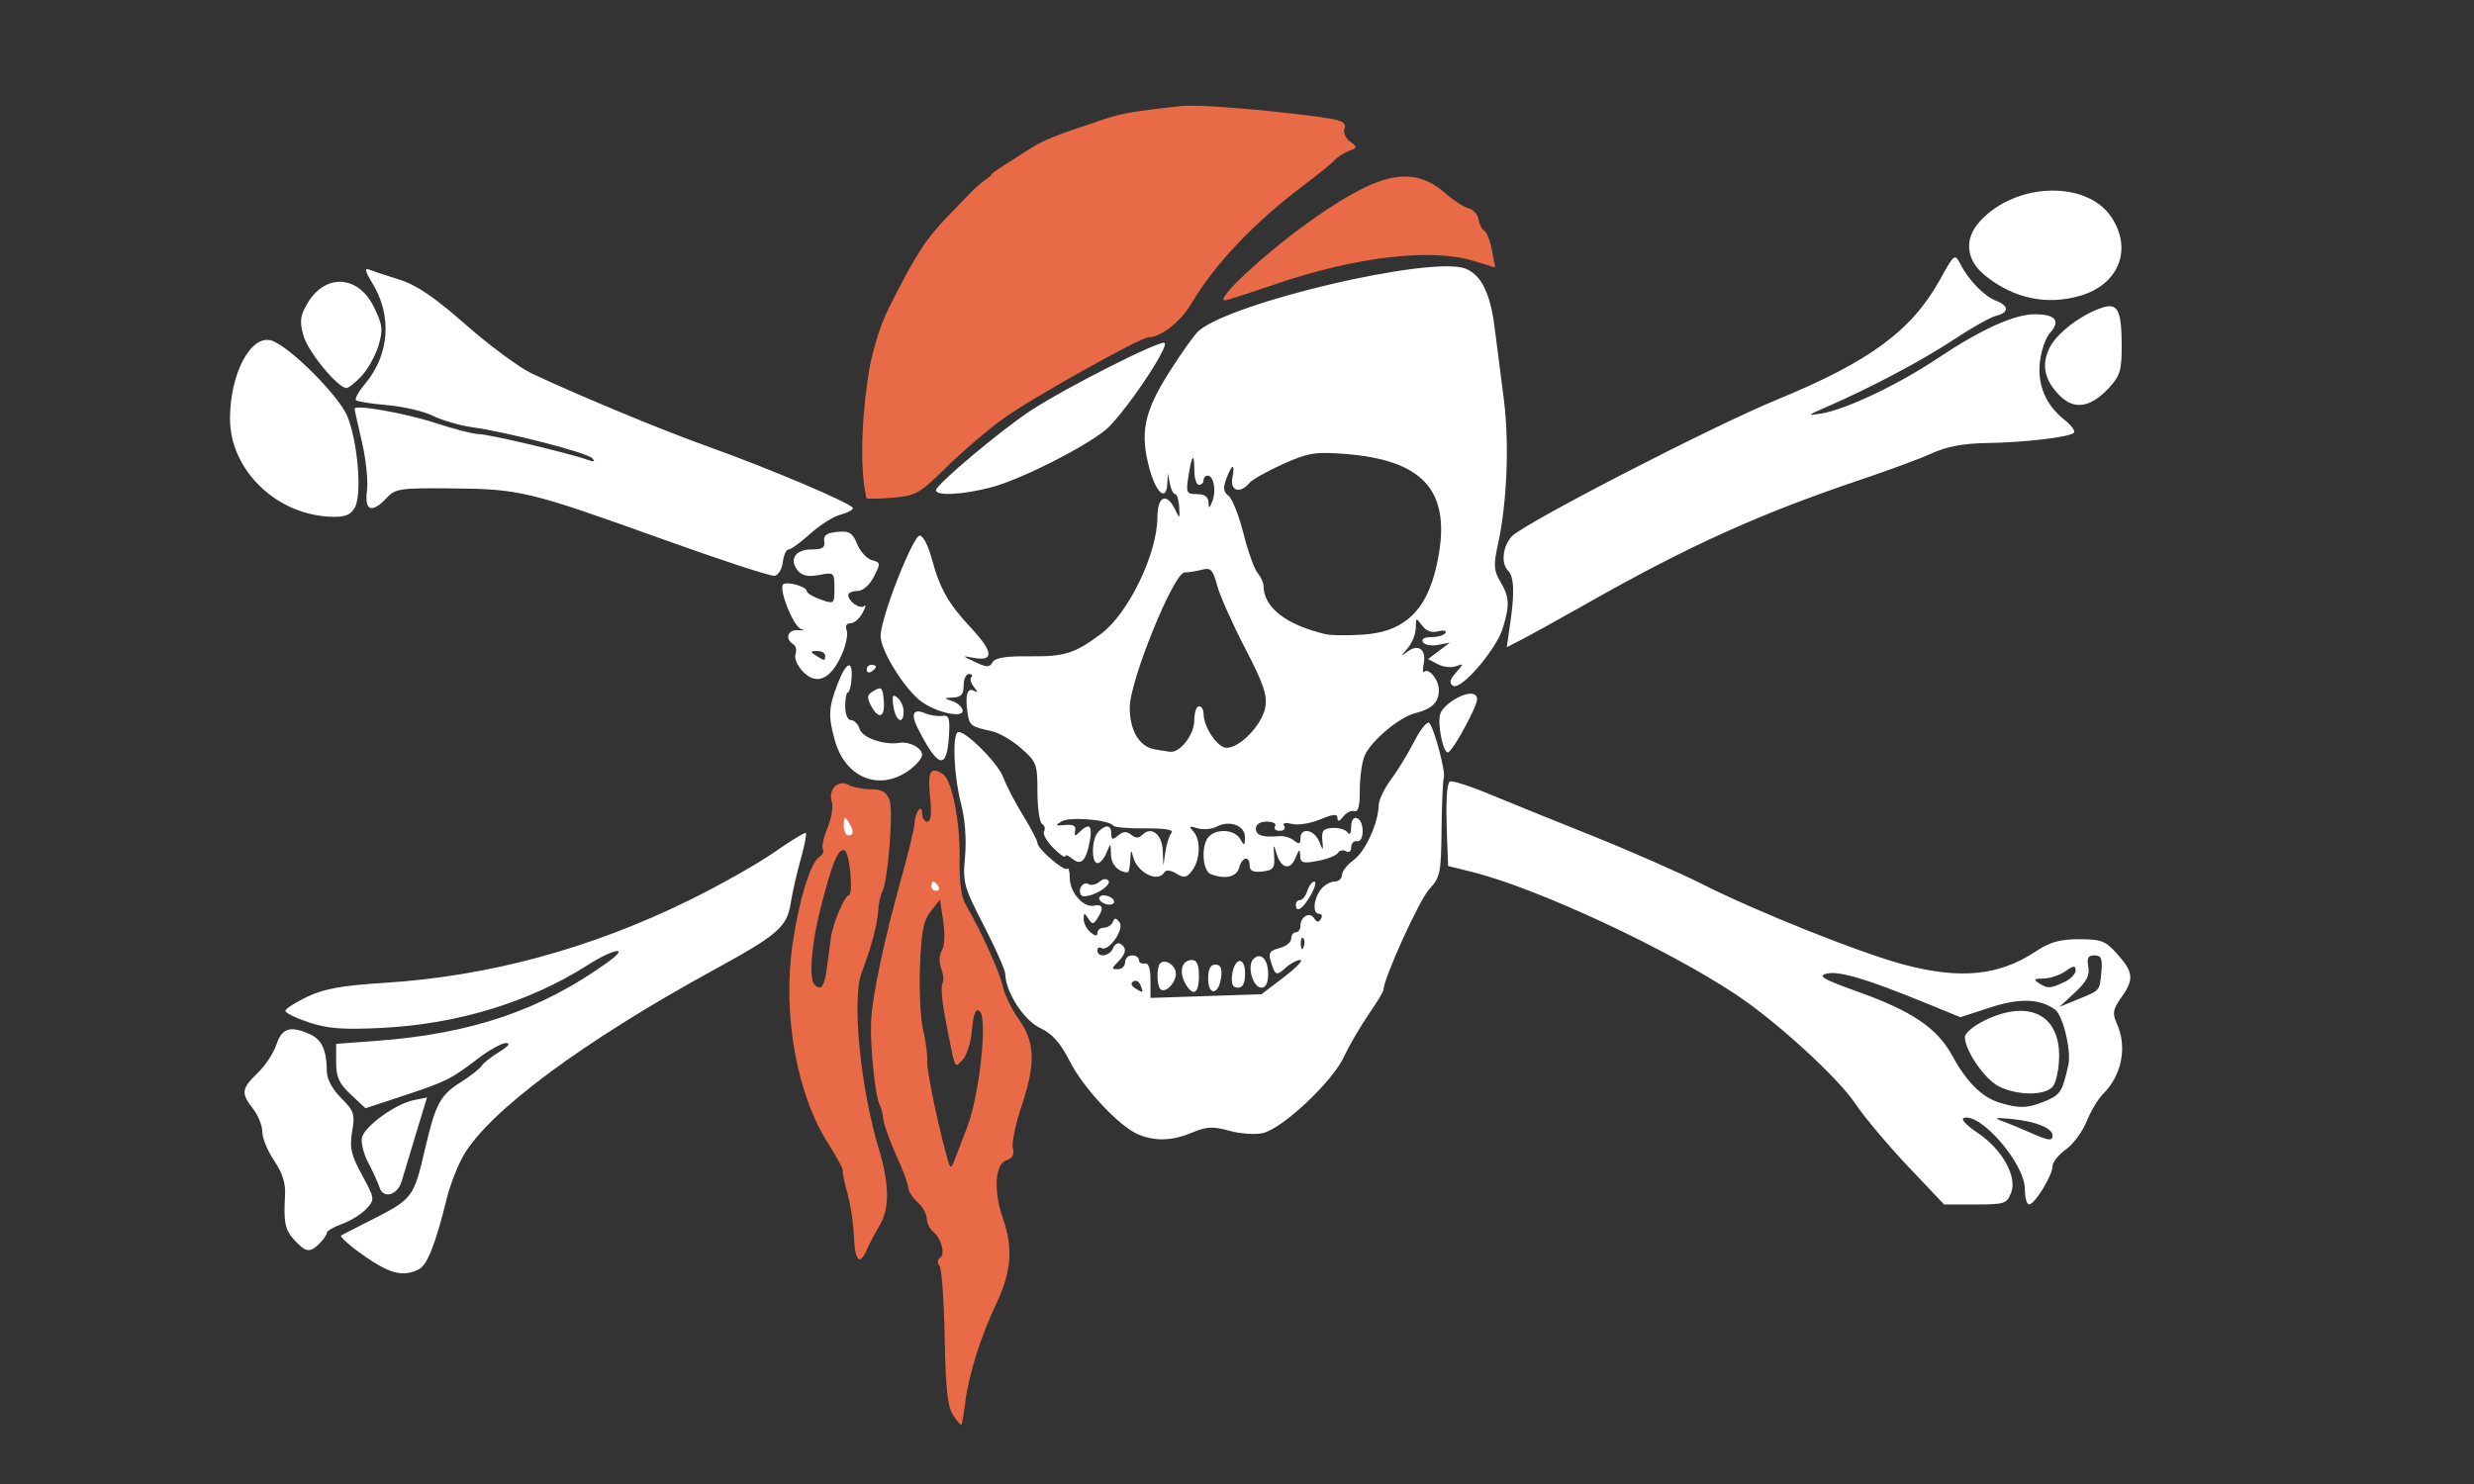
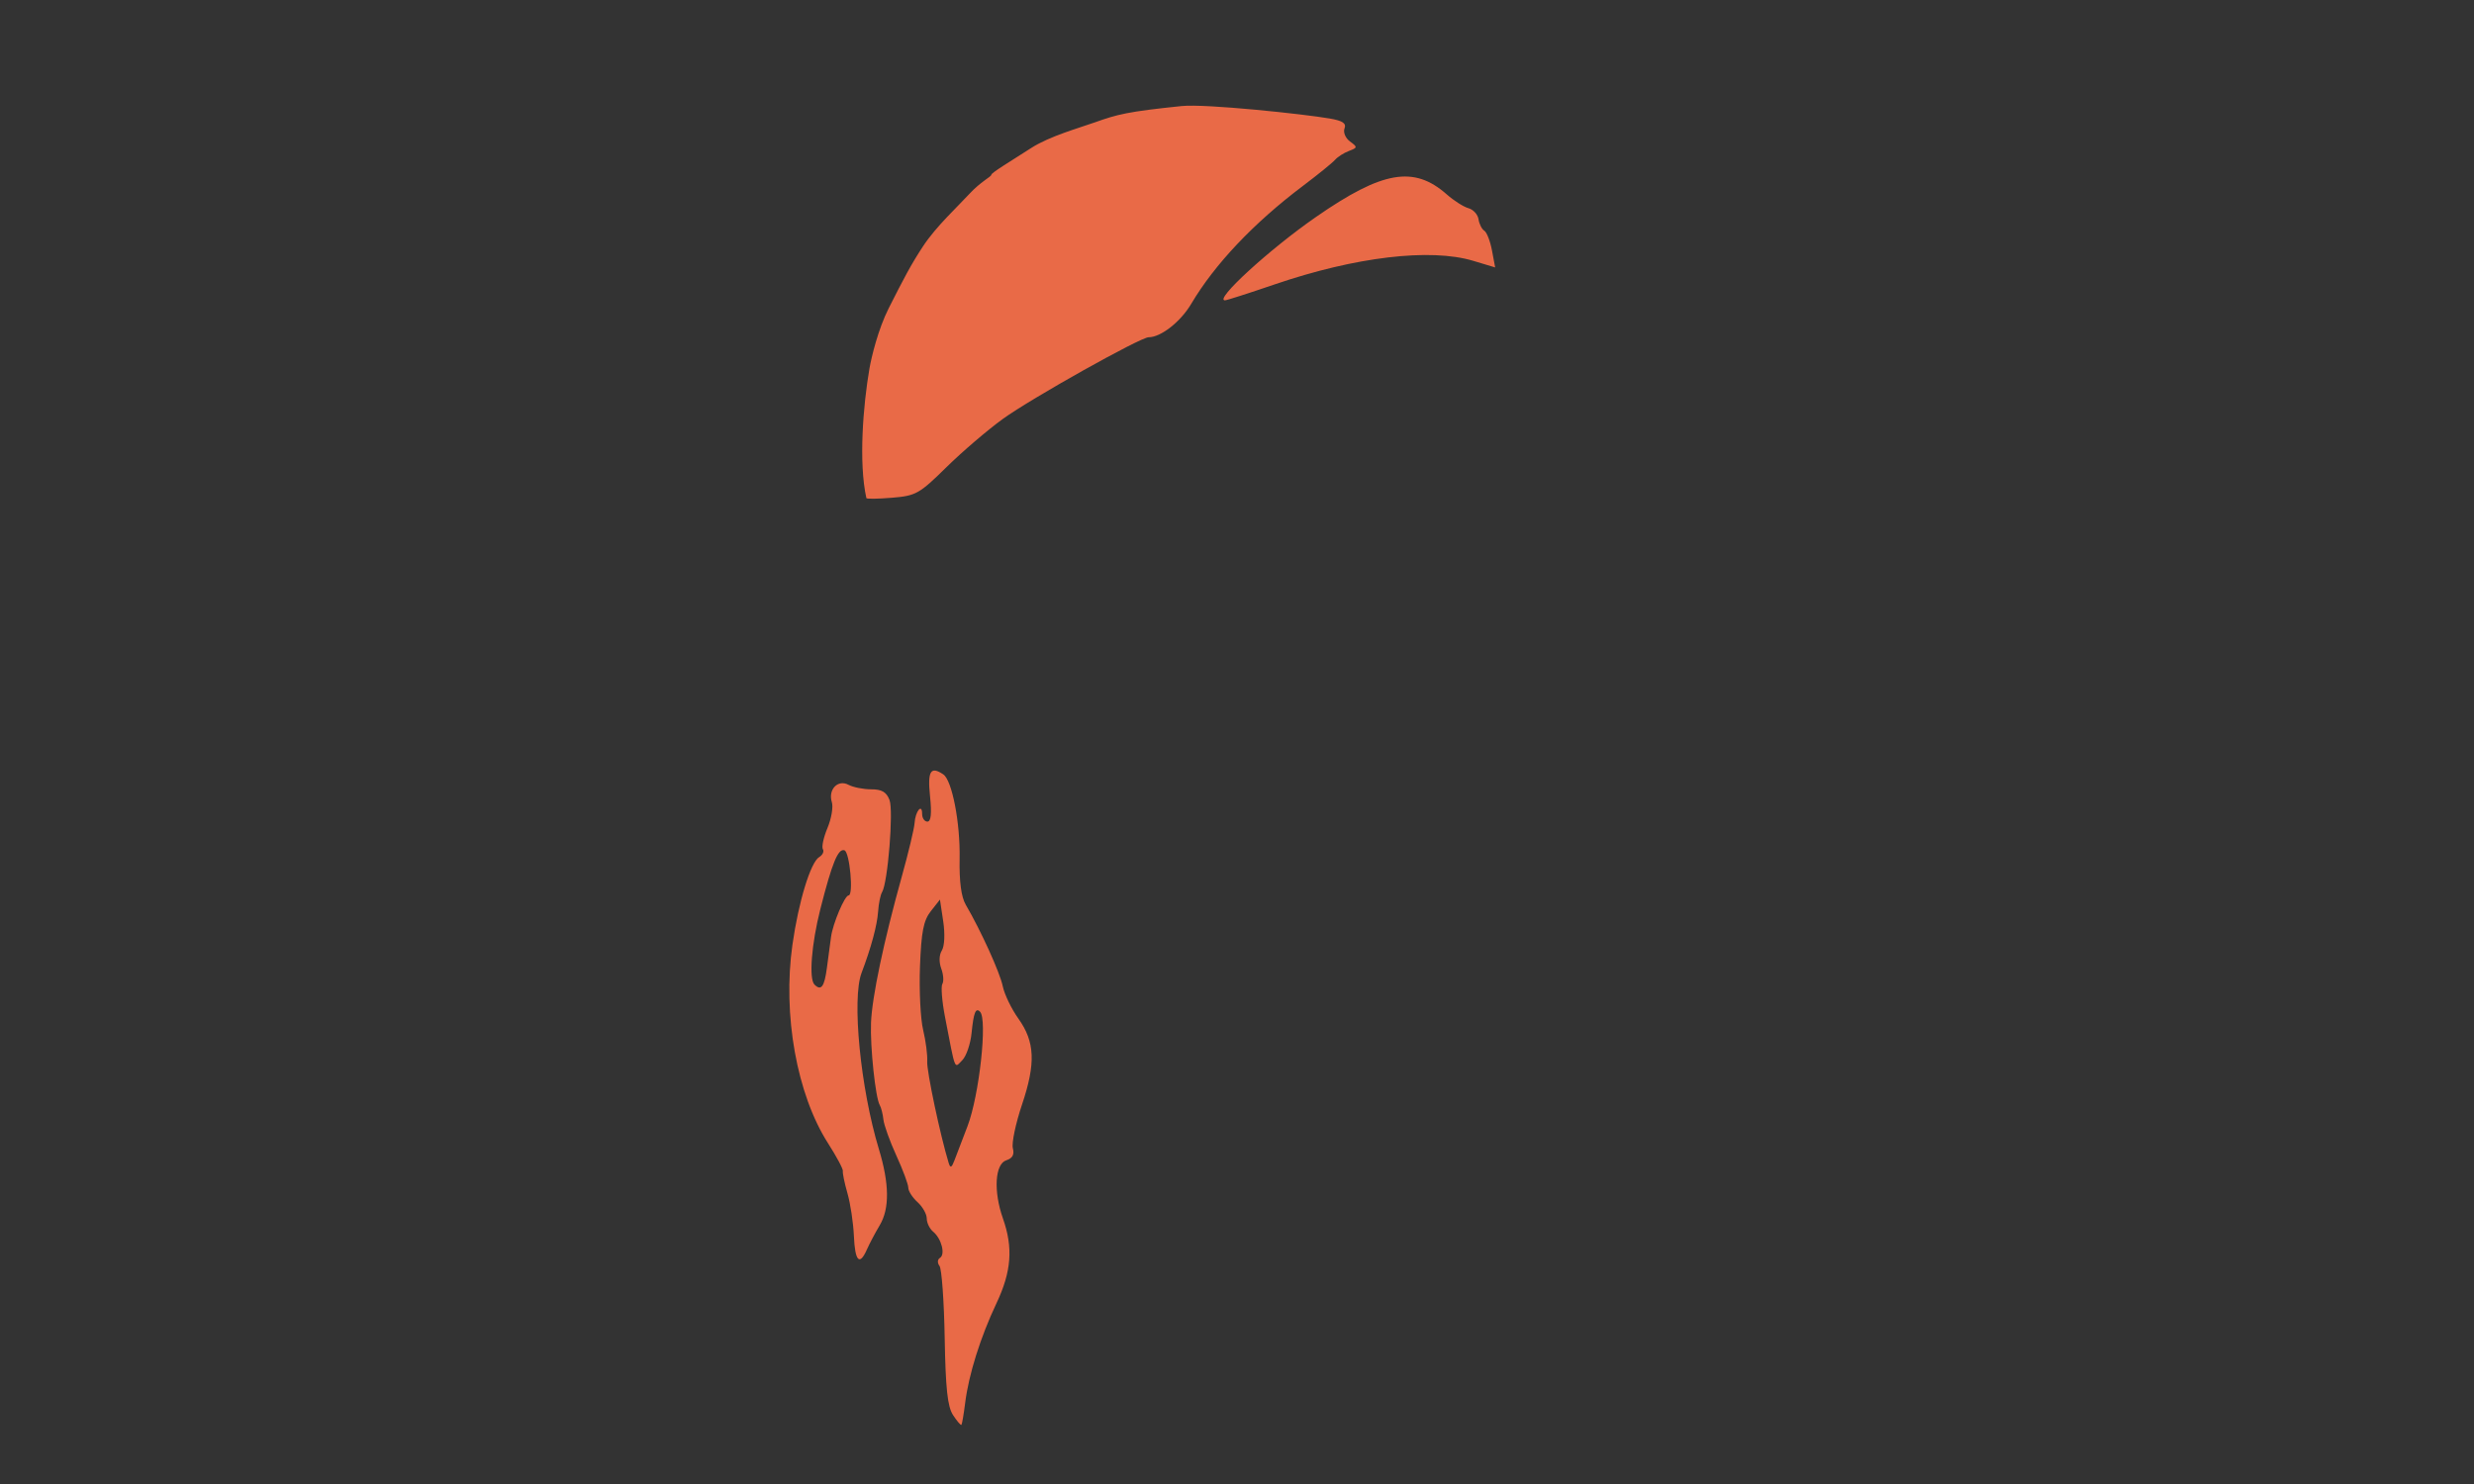
<svg xmlns="http://www.w3.org/2000/svg" width="2355px" height="1413px" version="1.1" xml:space="preserve" style="fill-rule:evenodd;clip-rule:evenodd;stroke-linejoin:round;stroke-miterlimit:2;">
  <rect width="100%" height="100%" fill="#333333" stroke="none" />
  <g transform="matrix(4.167,0,0,4.167,0,0)">
    <g transform="matrix(1.054,0,0,1.054,117.87,-409.84)">
      <path d="M97.356,692.96C98.128,686.808 100.664,678.733 104.129,671.4C107.388,664.503 107.782,659.352 105.538,652.991C103.455,647.086 103.804,641.166 106.282,640.379C107.615,639.956 108.049,639.151 107.688,637.771C107.401,636.673 108.292,632.42 109.669,628.321C112.685,619.34 112.489,614.719 108.876,609.652C107.382,607.558 105.863,604.408 105.5,602.652C104.883,599.668 100.789,590.647 97.471,584.96C96.501,583.298 96.058,579.946 96.151,574.96C96.295,567.195 94.513,558.007 92.615,556.725C89.858,554.864 89.174,555.99 89.739,561.46C90.129,565.242 89.951,566.96 89.167,566.96C88.54,566.96 88.027,566.21 88.027,565.293C88.027,562.906 86.555,564.699 86.385,567.293C86.307,568.485 85.051,573.735 83.594,578.96C79.71,592.889 77.166,604.981 76.948,610.554C76.742,615.803 77.91,626.836 78.839,628.417C79.149,628.944 79.506,630.356 79.634,631.556C79.762,632.756 81.028,636.276 82.447,639.378C83.866,642.48 85.027,645.61 85.027,646.334C85.027,647.057 85.927,648.464 87.027,649.459C88.127,650.455 89.027,652.044 89.027,652.992C89.027,653.939 89.653,655.234 90.419,655.869C92.225,657.368 93.108,660.791 91.884,661.547C91.335,661.887 91.297,662.63 91.795,663.298C92.272,663.937 92.775,670.936 92.915,678.852C93.109,689.899 93.532,693.8 94.733,695.633C95.594,696.947 96.409,697.895 96.545,697.74C96.68,697.585 97.045,695.434 97.356,692.959L97.356,692.96ZM93.78,640.96C91.945,634.963 88.994,621.008 89.127,618.96C89.216,617.585 88.818,614.508 88.244,612.121C87.67,609.734 87.362,603.535 87.561,598.345C87.85,590.816 88.324,588.398 89.907,586.386L91.89,583.864L92.597,588.576C93.006,591.303 92.883,593.961 92.305,594.886C91.705,595.848 91.65,597.413 92.169,598.815C92.643,600.096 92.752,601.595 92.412,602.146C92.072,602.697 92.329,605.918 92.983,609.304C95.314,621.364 94.954,620.462 96.728,618.688C97.6,617.816 98.507,615.162 98.744,612.791C99.19,608.333 99.629,607.229 100.581,608.18C102.215,609.815 100.415,626.297 97.874,632.96C96.721,635.985 95.431,639.36 95.008,640.46C94.41,642.015 94.136,642.126 93.78,640.96L93.78,640.96ZM76.064,659.71C76.607,658.473 77.857,656.11 78.841,654.46C80.995,650.849 80.933,645.477 78.652,637.96C74.665,624.819 72.757,605.399 74.899,599.757C76.969,594.305 78.287,589.42 78.485,586.47C78.601,584.728 78.987,582.833 79.341,582.26C80.584,580.248 81.85,564.627 80.96,562.285C80.298,560.544 79.3,559.96 76.985,559.96C75.286,559.96 73.072,559.519 72.066,558.981C69.761,557.748 67.592,560.016 68.46,562.751C68.789,563.789 68.362,566.305 67.511,568.343C66.659,570.381 66.212,572.451 66.516,572.943C66.82,573.435 66.461,574.202 65.718,574.649C63.851,575.77 61.236,584.336 59.915,593.656C57.766,608.819 60.867,626.117 67.628,636.686C69.493,639.601 70.94,642.317 70.845,642.723C70.751,643.128 71.199,645.295 71.842,647.539C72.485,649.782 73.113,653.945 73.236,656.789C73.477,662.321 74.468,663.345 76.063,659.71L76.064,659.71ZM64.693,602.293C63.458,601.059 64.043,593.513 65.959,585.96C68.508,575.909 69.812,572.722 71.19,573.181C72.331,573.561 73.195,582.96 72.089,582.96C71.251,582.96 68.676,589.046 68.282,591.96C68.096,593.335 67.69,596.372 67.38,598.71C66.839,602.787 66.131,603.731 64.693,602.293L64.693,602.293ZM93.278,490.143C96.714,486.762 102.225,482.043 105.526,479.657C111.682,475.204 135.333,461.955 137.125,461.955C139.766,461.955 144.045,458.601 146.331,454.739C151.433,446.12 159.872,437.201 170.525,429.169C173.825,426.681 176.975,424.124 177.525,423.488C178.075,422.851 179.425,421.989 180.525,421.571C182.417,420.853 182.429,420.741 180.758,419.51C179.778,418.789 179.249,417.536 179.57,416.698C180.003,415.57 179.185,415.022 176.338,414.531C170.748,413.567 149.437,411.302 144.286,411.832C132.503,413.043 130.284,413.653 125.477,415.365C122.167,416.543 115.652,418.362 111.686,420.912C107.217,423.785 103.025,426.302 103.025,426.727C103.025,427.151 100.703,428.221 98.228,430.917C95.753,433.612 91.043,437.942 88.226,442.227C85.569,446.267 84.081,449.147 80.79,455.652C78.485,460.208 77.027,466.297 76.601,468.779C75.246,476.667 74.228,489.143 75.942,496.83C75.988,497.035 78.501,496.998 81.527,496.747C86.69,496.319 87.415,495.911 93.277,490.144L93.278,490.143ZM164.424,450.501C181.913,444.521 198.171,442.589 207.465,445.387L212.222,446.819L211.532,443.139C211.152,441.115 210.403,439.188 209.867,438.857C209.331,438.526 208.768,437.41 208.617,436.378C208.465,435.346 207.483,434.266 206.433,433.978C205.384,433.69 203.272,432.347 201.74,430.994C194.614,424.697 187.817,425.87 173.382,435.885C163.259,442.908 151.206,453.955 153.665,453.955C154.026,453.955 158.867,452.401 164.423,450.501L164.424,450.501Z" style="fill:url(#_Linear1);fill-rule:nonzero;" />
-       <path d="M90.027,580.96C90.027,579.679 90.735,579.679 91.527,580.96C91.867,581.51 91.668,581.96 91.086,581.96C90.504,581.96 90.027,581.51 90.027,580.96L90.027,580.96ZM-20.993,663.97C-19.182,663.001 -17.427,658.501 -14.944,648.46C-14.264,645.71 -12.686,641.654 -11.437,639.446C-6.015,629.858 14.498,614.632 43.002,599.037C56.738,591.522 58.714,589.81 59.523,584.729C59.896,582.381 60.879,578.065 61.706,575.136C62.533,572.208 63.041,569.643 62.834,569.436C62.627,569.23 59.548,571.101 55.992,573.594C52.435,576.087 44.125,580.778 37.525,584.018C16.149,594.511 -5.89,600.487 -28.475,601.914C-37.733,602.499 -41.561,603.187 -45.225,604.926C-47.838,606.166 -49.975,607.545 -49.975,607.99C-49.975,608.436 -47.667,609.566 -44.847,610.503C-40.797,611.848 -37.483,612.097 -29.097,611.687C-12.761,610.886 2.863,606.126 15.47,598.107C21.292,594.404 24.861,593.848 19.923,597.414C5.535,607.802 -9.625,612.965 -30.225,614.492L-38.975,615.14L-38.975,619.149C-38.975,622.366 -38.346,623.746 -35.793,626.132L-32.61,629.105L-24.564,626.446C-15.125,623.326 -14.142,622.838 -8.273,618.359C-5.825,616.49 -3.069,614.963 -2.149,614.965C-1.092,614.967 -1.633,615.674 -3.616,616.884C-5.344,617.937 -7.069,619.303 -7.45,619.92C-7.831,620.537 -9.923,622.165 -12.098,623.538C-16.366,626.233 -17.436,628.217 -19.602,637.46C-22.265,648.825 -22.159,648.69 -32.562,653.94C-35.264,655.304 -37.657,656.536 -37.878,656.676C-38.457,657.044 -33.256,661.153 -29.609,663.21C-26.093,665.193 -23.678,665.406 -20.993,663.97L-20.993,663.97ZM71.04,567.71C71.052,565.891 71.241,565.747 72.025,566.96C73.278,568.899 73.278,569.96 72.025,569.96C71.475,569.96 71.032,568.948 71.04,567.71ZM-42.55,658.389C-41.686,657.525 -40.979,656.49 -40.979,656.09C-40.979,655.69 -39.468,654.816 -37.622,654.148C-35.776,653.481 -33.426,652.008 -32.401,650.875C-30.574,648.856 -30.593,648.71 -33.376,643.567C-35.754,639.171 -36.1,637.641 -35.51,634.149C-34.872,630.37 -35.095,629.69 -37.892,626.893C-39.787,624.999 -40.984,622.774 -40.992,621.133C-41.016,616.56 -42.055,614.246 -44.611,613.082C-48.887,611.134 -50.735,611.693 -51.924,615.295C-52.53,617.13 -54.365,619.914 -56.002,621.483C-59.515,624.848 -59.641,625.849 -56.979,629.233C-55.879,630.632 -54.979,632.88 -54.979,634.229C-54.979,635.578 -53.822,638.386 -52.407,640.47C-50.641,643.074 -49.902,645.386 -50.047,647.86C-50.401,653.896 -50.061,655.495 -47.94,657.772C-45.515,660.375 -44.637,660.475 -42.55,658.389L-42.55,658.389ZM324.06,647.366C325.405,643.828 322.014,637.881 316.613,634.307C314.378,632.828 313.1,631.435 313.773,631.211C317.423,629.994 327.025,641.152 327.025,646.61C327.025,648.453 327.438,649.96 327.943,649.96C329.161,649.96 333.025,643.649 333.025,641.66C333.025,640.8 334.324,639.171 335.911,638.041C337.499,636.911 339.517,634.186 340.398,631.986C341.278,629.787 342.87,627.115 343.936,626.049C348.099,621.886 349.269,615.784 346.9,610.586C345.964,608.53 346.13,607.62 347.9,605.135C350.716,601.18 350.584,599.618 347.107,595.726C344.493,592.801 343.625,592.46 338.784,592.46C334.606,592.46 332.466,593.064 329.36,595.119C321.441,600.36 313.125,601.204 300.963,598.002C291.593,595.534 269.382,586.685 257.281,580.597C252.197,578.039 241.397,573.289 233.281,570.041C225.165,566.793 215.024,562.684 210.744,560.912C206.464,559.139 202.693,557.96 202.361,558.291C201.678,558.974 201.507,562.942 201.814,571.022L202.025,576.583L207.275,577.891C221.3,581.388 249.478,594.497 264.525,604.527C273.265,610.353 286.397,622.359 290.203,628.004C292.226,631.005 297.401,637.173 301.703,641.71L309.525,649.96L316.299,649.96C322.671,649.96 323.133,649.806 324.06,647.366L324.06,647.366ZM328.024,634.314C326.099,633.452 323.399,632.344 322.024,631.853C320.159,631.186 320.741,631.083 324.315,631.446C329.44,631.967 333.024,633.428 333.024,634.996C333.024,636.287 332.167,636.17 328.024,634.314L328.024,634.314ZM321.644,627.926C317.768,626.766 314.423,623.464 311.29,617.706C308.027,611.712 302.61,608.05 290.709,603.793C283.252,601.126 282.044,600.422 284.06,599.92C286.688,599.266 292.641,601.025 305.284,606.191L313.044,609.362L319.551,607.246C325.901,605.182 330.218,605.326 333.573,607.714C335.269,608.921 337.134,616.648 336.46,619.672C335.155,625.526 334.739,626.182 331.46,627.552C327.704,629.121 325.868,629.191 321.643,627.926L321.644,627.926ZM333.081,624.393C333.796,623.531 334.414,620.643 334.453,617.975C334.589,608.766 327.845,605.449 318.34,610.05C315.966,611.199 314.024,612.825 314.024,613.664C314.024,616.593 318.363,622.875 321.431,624.389C325.486,626.389 331.422,626.392 333.08,624.393L333.081,624.393ZM337.883,603.999C340.41,601.649 341.125,600.266 340.772,598.418C340.412,596.539 340.729,595.96 342.116,595.96C343.584,595.96 343.869,596.632 343.612,599.492C343.234,603.707 343.421,603.488 338.473,605.51L334.525,607.123L337.883,603.999L337.883,603.999ZM330.025,601.96C328.838,601.194 329.053,600.988 331.052,600.976C332.442,600.967 334.58,600.26 335.802,599.404C337.628,598.125 338.025,598.096 338.025,599.243C338.025,600.011 336.878,601.161 335.478,601.8C332.416,603.195 331.956,603.208 330.025,601.96L330.025,601.96ZM-24.785,644.95C-24.383,643.581 -22.98,638.93 -21.669,634.616L-19.286,626.772L-22.208,627.357C-26.036,628.122 -32.717,632.937 -33.373,635.402C-33.657,636.469 -33.049,638.944 -32.021,640.902C-30.994,642.859 -29.89,645.281 -29.568,646.284C-28.75,648.835 -25.676,647.977 -24.785,644.951L-24.785,644.95ZM146.565,634.377C149.716,633.06 151.066,632.993 154.586,633.979C156.913,634.631 160.164,634.868 161.81,634.507C166.07,633.571 176.892,623.429 179.428,617.995C180.591,615.501 183,611.355 184.781,608.781C186.562,606.207 188.02,603.794 188.02,603.42C188.02,601.029 195.77,583.962 197.902,581.658C200.321,579.043 200.502,578.171 200.603,568.658C200.662,563.049 200.881,558.011 201.09,557.461C201.544,556.262 199.05,546.827 197.951,545.589C197.525,545.109 196.052,546.909 194.677,549.589C193.302,552.268 191.017,556.01 189.599,557.905C188.18,559.799 187,562.274 186.976,563.405C186.893,567.292 184.09,573.434 181.557,575.28C180.161,576.296 179.02,577.765 179.02,578.544C179.02,579.323 178.282,579.961 177.38,579.961C176.478,579.961 175.142,580.748 174.412,581.711C172.809,583.822 172.61,586.961 174.079,586.961C174.661,586.961 174.83,587.459 174.454,588.068C173.967,588.855 173.55,588.818 173.006,587.939C172.078,586.437 170.02,587.526 170.02,589.52C170.02,590.312 169.57,590.961 169.02,590.961C168.47,590.961 168.02,591.587 168.02,592.352C168.02,593.118 166.869,594.033 165.463,594.386C163.376,594.91 163.031,595.434 163.587,597.244C164.551,600.382 164.787,600.481 166.842,598.621C167.851,597.708 169.269,596.961 169.992,596.961C170.715,596.961 169.12,598.631 166.446,600.673L161.585,604.384L149.552,604.785L137.519,605.186L137.519,601.324C137.519,598.767 137.096,597.545 136.269,597.711C135.581,597.848 135.019,597.511 135.019,596.961C135.019,596.411 134.344,595.961 133.519,595.961C132.694,595.961 132.019,596.636 132.019,597.461C132.019,598.286 131.312,598.961 130.447,598.961C129.019,598.961 129.019,598.818 130.447,597.389C132.263,595.574 132.44,594.339 131.012,593.456C130.458,593.114 129.735,593.538 129.405,594.397C128.734,596.146 126.019,596.551 126.019,594.902C126.019,594.319 126.401,594.079 126.868,594.368C128.373,595.297 131.901,590.367 130.828,588.835C130.084,587.771 129.752,587.743 129.359,588.711C129.08,589.398 128.215,589.961 127.435,589.961C126.656,589.961 126.019,590.466 126.019,591.083C126.019,591.859 125.555,591.821 124.519,590.961C123.694,590.276 123.026,588.983 123.034,588.088C123.047,586.671 123.176,586.654 124.034,587.961C124.909,589.294 125.128,589.294 126.003,587.961C127.475,585.718 127.225,584.771 125.269,585.182C122.954,585.669 120.019,582.292 120.019,579.141C120.019,577.759 119.775,576.871 119.478,577.168C118.805,577.842 113.019,572.853 113.019,571.599C113.019,571.094 111.61,568.392 109.887,565.592C108.165,562.793 106.252,559.118 105.637,557.425C104.436,554.12 96.741,546.571 95.667,547.645C94.534,548.779 94.967,557.343 96.445,563.016C97.33,566.414 97.664,570.777 97.326,574.509C96.811,580.193 97.036,581.024 101.398,589.493C103.937,594.425 106.026,599.135 106.039,599.96C106.101,603.874 110.036,610.001 113.57,611.686C116.254,612.966 117.976,614.899 120.039,618.946C123.059,624.868 130.943,633.238 135.019,634.847C138.708,636.303 142.305,636.157 146.564,634.377L146.565,634.377ZM134.163,603.07C133.328,602.542 133.192,601.972 133.808,601.591C134.359,601.251 135.068,601.644 135.383,602.466C136.046,604.193 135.983,604.224 134.163,603.07L134.163,603.07ZM170.099,593.544C170.055,592.49 170.292,591.899 170.624,592.231C170.956,592.564 170.992,593.426 170.703,594.148C170.384,594.946 170.147,594.709 170.099,593.544L170.099,593.544ZM143.02,599.945C143.02,598.142 140.703,596.611 139.617,597.696C138.813,598.5 138.856,602.463 139.678,603.285C140.679,604.287 143.02,601.948 143.02,599.945L143.02,599.945ZM148.02,600.461C148.02,597.984 147.572,596.961 146.488,596.961C144.382,596.961 143.639,599.381 144.978,601.882C146.656,605.019 148.02,604.382 148.02,600.461ZM152.836,600.633C153.06,598.739 152.696,597.961 151.586,597.961C150.503,597.961 150.02,598.912 150.02,601.044C150.02,604.87 152.375,604.527 152.836,600.633L152.836,600.633ZM158.02,599.877C158.02,596.051 155.664,596.395 155.203,600.288C154.979,602.182 155.343,602.96 156.453,602.96C157.536,602.96 158.02,602.009 158.02,599.877L158.02,599.877ZM163.02,600.02C163.02,596.774 161.421,595.16 159.806,596.774C158.38,598.201 159.713,602.96 161.539,602.96C162.511,602.96 163.02,601.95 163.02,600.019L163.02,600.02ZM172.223,582.955C173.16,581.308 173.528,579.961 173.04,579.961C172.553,579.961 171.869,580.861 171.52,581.961C171.17,583.061 170.465,583.961 169.952,583.961C169.439,583.961 169.02,584.411 169.02,584.961C169.02,586.875 170.531,585.929 172.223,582.955L172.223,582.955ZM129.52,583.961C129.18,583.411 128.227,582.961 127.402,582.961C126.577,582.961 126.18,583.411 126.52,583.961C126.86,584.511 127.813,584.961 128.638,584.961C129.463,584.961 129.86,584.511 129.52,583.961ZM128.442,579.834C128.067,579.227 127.33,579.289 126.475,579.998C125.723,580.622 124.669,580.862 124.133,580.531C122.95,579.799 121.677,581.597 122.47,582.88C122.792,583.401 124.338,583.15 126.04,582.301C127.69,581.478 128.771,580.367 128.442,579.834L128.442,579.834ZM140.508,577.981C140.889,577.365 141.86,577.458 143.128,578.231C144.829,579.27 145.366,579.159 146.581,577.52C148.352,575.131 148.449,570.811 146.77,569.049C145.751,567.978 145.928,567.859 147.732,568.404C148.949,568.771 150.789,568.62 151.821,568.068C154.631,566.563 158.026,567.807 157.99,570.328C157.962,572.257 157.862,572.294 156.94,570.711C155.77,568.702 151.988,568.393 150.22,570.161C148.444,571.937 148.71,577.628 150.602,578.354C153.687,579.538 156.206,578.965 156.73,576.961C157.349,574.594 159.02,574.278 159.02,576.527C159.02,577.646 159.806,578.003 161.77,577.777C164.144,577.504 164.493,577.05 164.318,574.461C164.135,571.758 164.187,571.701 164.845,573.887C165.839,577.188 167.823,577.626 168.958,574.795C169.72,572.895 169.905,572.807 169.957,574.322C170.011,575.926 170.54,576.086 173.768,575.48C175.829,575.094 177.804,574.311 178.156,573.741C178.508,573.171 179.297,573.014 179.908,573.392C180.543,573.784 181.02,573.409 181.02,572.52C181.02,571.663 181.583,571.073 182.27,571.211C183.916,571.54 183.916,566.76 182.27,566.211C181.511,565.958 181.014,566.71 181.005,568.128C180.996,569.486 180.683,569.988 180.255,569.329C179.851,568.707 178.395,568.259 177.02,568.335C174.987,568.447 174.565,568.938 174.761,570.967C174.999,573.427 174.989,573.431 174.043,571.211C172.94,568.623 170.02,568.167 170.02,570.583C170.02,571.842 169.714,571.951 168.654,571.072C167.902,570.448 166.439,570.014 165.404,570.108C161.818,570.432 160.354,569.954 160.354,568.461C160.354,567.546 161.286,566.961 162.746,566.961C164.086,566.961 164.867,567.401 164.52,567.961C164.18,568.511 164.63,568.961 165.52,568.961C166.41,568.961 166.849,568.493 166.496,567.921C166.086,567.259 166.705,567.095 168.198,567.47C169.488,567.793 172.226,567.355 174.282,566.496C177.142,565.301 178.028,565.231 178.052,566.198C178.074,567.048 178.482,566.942 179.302,565.873C179.972,565 181.057,564.466 181.714,564.688C182.53,564.963 182.899,563.572 182.881,560.275C182.866,557.627 183.307,554.285 183.861,552.847C185.086,549.666 191.336,544.35 194.903,543.454C198.534,542.543 200.02,541.092 200.02,538.461C200.02,536.219 197.814,533.5 196.81,534.504C196.521,534.794 196.492,533.942 196.746,532.613C197.317,529.628 195.51,528.342 193.226,530.108C191.691,531.294 191.695,531.22 193.27,529.365C194.232,528.231 195.02,526.24 195.02,524.941C195.02,522.712 195.096,522.683 196.37,524.425C197.261,525.643 198.454,526.081 199.872,525.71C201.055,525.401 201.771,525.555 201.462,526.054C201.154,526.553 199.777,526.961 198.402,526.961C196.846,526.961 196.157,527.374 196.578,528.055C196.95,528.657 198.412,528.928 199.827,528.657L202.4,528.166L197.693,531.716L199.784,532.835C200.934,533.45 202.695,533.654 203.698,533.288C205.459,532.644 205.459,532.692 203.705,534.692C202.345,536.244 202.196,536.952 203.112,537.518C204.817,538.572 212.508,529.613 213.906,524.945C215.407,519.935 215.314,518.268 213.345,514.935C211.903,512.494 211.833,511.361 212.84,506.781C214.792,497.904 215.316,484.96 214.108,475.462C213.479,470.512 212.568,463.409 212.084,459.678C211.126,452.281 209.13,448.325 205.717,447.055C198.212,444.263 155.137,454.352 147.948,460.586C147.084,461.335 144.212,465.366 141.565,469.544C136.13,478.125 135.198,482.662 137.285,490.395C138.715,495.697 140.931,497.643 141.156,493.796L141.292,491.462L141.725,493.712C141.963,494.95 142.479,495.962 142.871,495.962C143.263,495.962 143.653,497.2 143.738,498.712C143.889,501.386 143.863,501.4 142.804,499.212C141.02,495.529 139.019,496.434 139.019,500.925C139.019,508.82 132.753,521.819 126.807,526.257C121.101,530.517 118.896,531.213 111.381,531.125C106.172,531.064 103.852,531.433 103.297,532.409C102.641,533.564 102.051,533.557 99.52,532.364C96.589,530.983 96.582,530.962 99.208,531.46C103.631,532.298 103.465,530.146 98.717,525.069C93.652,519.654 91.894,516.541 90.045,509.712C89.338,507.099 88.203,504.962 87.522,504.962C86.012,504.962 79.02,522.849 79.02,526.713C79.02,529.943 84.399,538.515 88.02,541.055C91.437,543.452 97.172,544.591 96.798,542.798C96.645,542.063 95.62,541.17 94.52,540.812C92.655,540.206 92.672,540.155 94.77,540.062C96.477,539.986 97.02,539.359 97.02,537.462C97.02,536.087 97.545,534.962 98.186,534.962C98.828,534.962 99.057,535.258 98.695,535.62C98.333,535.982 98.596,536.969 99.278,537.812C100.112,538.843 100.138,539.117 99.355,538.648C97.87,537.757 97.296,539.484 97.842,543.202C98.279,546.182 98.5,546.353 103.251,547.393C104.754,547.722 107.566,549.381 109.501,551.08C112.831,554.003 113.02,554.51 113.02,560.507C113.02,563.992 113.477,567.127 114.036,567.472C114.595,567.818 114.78,568.541 114.447,569.079C114.115,569.618 115.007,571.223 116.431,572.646C117.855,574.07 119.02,574.894 119.02,574.476C119.02,574.059 119.714,574.293 120.562,574.997C122.473,576.583 123.561,575.499 124.362,571.212C125.001,567.792 124.267,567.129 122.148,569.212C121.129,570.215 120.94,570.165 121.198,568.962C121.426,567.899 120.792,567.531 119.02,567.7C116.857,567.905 116.758,567.796 118.286,566.891C120.054,565.844 128.663,566.576 129.444,567.839C129.664,568.195 132.784,568.463 136.378,568.436C140.784,568.402 142.633,568.724 142.055,569.424C141.583,569.995 141,571.812 140.758,573.462L140.32,576.462L140.17,573.181C140.01,569.683 137.685,567.897 135.777,569.806C134.97,570.612 134.306,570.615 133.344,569.816C132.374,569.011 131.619,569.05 130.52,569.962C129.291,570.982 129.02,570.913 129.02,569.585C129.02,567.665 127.888,567.494 126.22,569.162C124.753,570.629 124.621,575.962 126.052,575.962C126.62,575.962 127.491,574.95 127.989,573.712C128.871,571.518 128.895,571.528 128.956,574.105C129.009,576.293 130.587,577.962 132.602,577.962C132.832,577.962 133.072,576.725 133.136,575.212C133.223,573.155 133.37,572.966 133.72,574.462C134.54,577.961 139.069,580.31 140.507,577.983L140.508,577.981ZM138.279,551.256C135.04,550.632 133.02,547.153 133.02,542.2C133.02,536.451 142.56,512.967 144.903,512.947C145.792,512.94 147.503,512.67 148.705,512.348C150.582,511.844 151.042,512.329 151.975,515.794C152.572,518.012 155.293,524.119 158.021,529.365C162.026,537.067 162.869,539.535 162.4,542.182C161.737,545.928 156.938,550.96 154.03,550.96C152.041,550.96 149.02,546.468 149.02,543.51C149.02,542.658 148.57,541.96 148.02,541.96C147.47,541.96 147.02,543.31 147.02,544.96C147.02,548.071 143.966,552.064 141.77,551.824C141.082,551.749 139.511,551.494 138.279,551.256L138.279,551.256ZM175.52,526.34C166.906,524.322 162.02,520.521 162.02,515.839C162.02,515.168 161.435,513.908 160.72,513.04C160.005,512.171 158.628,508.311 157.66,504.461C156.692,500.611 155.242,496.954 154.438,496.334C153.317,495.471 153.208,494.596 153.973,492.584C155.235,489.266 155.888,489.203 155.265,492.461C154.728,495.268 156.949,495.956 158.912,493.591C159.537,492.838 162.818,490.978 166.203,489.459C171.647,487.016 173.181,486.76 179.502,487.238C196.307,488.509 202.384,494.946 200.019,508.968C198.049,520.649 193.142,525.826 183.465,526.435C180.195,526.641 176.62,526.598 175.52,526.341L175.52,526.34ZM150.09,497.71C150.043,496.542 149.21,495.96 147.583,495.96C145.33,495.96 145.189,495.676 145.724,492.21C146.47,487.38 147.02,486.778 147.02,490.794C147.02,492.535 147.47,493.96 148.02,493.96C148.57,493.96 149.02,493.51 149.02,492.96C149.02,492.41 149.417,491.96 149.903,491.96C151.214,491.96 151.822,495.207 150.935,497.476C150.275,499.167 150.15,499.202 150.09,497.71L150.09,497.71ZM85.115,555.892C86.713,554.755 88.02,553.228 88.02,552.499C88.02,551.004 85.239,549.523 83.108,549.884C79.83,550.438 75.108,548.813 74.508,546.926C74.165,545.845 73.315,544.96 72.619,544.96C71.879,544.96 71.353,543.714 71.353,541.96C71.353,540.31 71.615,538.96 71.936,538.958C72.257,538.957 72.614,537.607 72.729,535.958C73.031,531.65 71.556,532.267 69.655,537.244C67.738,542.265 67.654,544.105 69.107,549.338C71.361,557.456 78.699,560.461 85.115,555.892L85.115,555.892ZM93.827,548.56C94.092,544.471 93.885,543.846 92.327,544.041C91.333,544.166 89.713,543.918 88.726,543.491C86.112,542.358 85.488,543.578 87.077,546.712C91.468,555.368 93.352,555.884 93.827,548.56L93.827,548.56ZM205.947,545.941C208.583,540.877 208.836,539.828 207.541,539.331C205.792,538.66 201.19,541.346 200.354,543.526C199.622,545.432 200.867,551.96 201.961,551.96C202.43,551.96 204.224,549.252 205.947,545.941ZM84.017,543.083C84.017,542.05 83.422,540.711 82.694,540.107C81.635,539.228 81.458,539.603 81.808,541.985C82.285,545.241 84.017,546.102 84.017,543.083L84.017,543.083ZM79.727,540.962C79.501,537.739 79.246,537.529 77.164,538.849C76.108,539.517 76.061,540.174 76.949,541.833C78.584,544.888 79.971,544.453 79.727,540.963L79.727,540.962ZM70.545,530.899C71.495,528.792 72.004,526.369 71.676,525.514C71.308,524.555 71.628,523.961 72.513,523.961C73.302,523.961 74.474,522.948 75.117,521.711C75.761,520.473 75.931,519.794 75.495,520.202C74.625,521.015 72.017,519.242 72.017,517.838C72.017,517.355 72.906,516.96 73.991,516.96C75.185,516.96 76.595,515.743 77.557,513.884C79.067,510.963 79.048,510.781 77.164,510.289C76.073,510.004 74.63,508.439 73.956,506.813C72.919,504.31 72.253,503.902 69.624,504.158C67.305,504.384 66.592,504.905 66.811,506.211C67.038,507.562 66.404,507.961 64.03,507.961C60.527,507.961 59.114,510.168 61.091,512.55C62.019,513.668 63.333,513.936 65.703,513.492C68.941,512.884 69.017,512.95 69.017,516.363C69.017,519.81 68.977,519.843 66.017,518.811C64.367,518.236 63.017,517.411 63.017,516.979C63.017,516.055 58.985,514.862 57.974,515.487C56.741,516.249 60.159,524.833 61.867,525.266C62.774,525.497 62.505,525.585 61.267,525.462C58.947,525.231 58.142,527.302 60.085,528.503C60.673,528.866 60.894,529.838 60.578,530.663C60.261,531.488 60.989,533.188 62.205,534.451C65.106,537.466 68.172,536.16 70.545,530.899L70.545,530.899ZM65.017,530.961C63.735,530.132 63.771,529.989 65.267,529.976C66.23,529.968 67.017,530.411 67.017,530.961C67.017,532.18 66.904,532.18 65.017,530.961ZM78.017,533.402C78.017,533.159 77.567,532.961 77.017,532.961C76.467,532.961 76.017,533.437 76.017,534.02C76.017,534.602 76.467,534.801 77.017,534.461C77.567,534.121 78.017,533.644 78.017,533.402ZM232.517,519.441C254.519,506.986 269.861,500.078 292.11,492.608C297.834,490.686 304.542,488.189 307.017,487.059C310.069,485.666 313.769,484.971 318.517,484.898C326.879,484.771 336.679,483.632 337.635,482.676C338.013,482.298 337.12,481.043 335.65,479.887C331.566,476.674 329.716,472.318 330.287,467.255C330.559,464.848 331.553,462.026 332.497,460.983C334.827,458.408 333.639,456.959 329.208,456.971C324.666,456.983 317.537,460.228 307.872,466.685C299.555,472.241 288.12,477.658 282.972,478.481C279.687,479.006 279.738,478.937 284.017,477.079C293.518,472.953 304.795,466.986 311.517,462.527C315.367,459.974 319.53,457.628 320.767,457.314C323.645,456.585 323.645,455.154 320.767,454.042C318.215,453.056 314.854,449.596 313.043,446.091C311.845,443.772 311.749,443.845 308.668,449.397C302.482,460.542 293.461,467.197 273.303,475.483C259.217,481.274 218.109,502.487 215.767,505.174C213.837,507.389 213.466,511.01 215.011,512.555C216.312,513.856 216.46,517.231 215.507,523.81L214.733,529.159L218.125,527.413C219.99,526.453 226.467,522.866 232.517,519.441L232.517,519.441ZM57.837,510.702C58.011,509.195 58.572,507.961 59.084,507.961C59.596,507.961 61.723,506.418 63.81,504.532C65.898,502.646 68.824,500.797 70.313,500.424C71.802,500.05 73.021,499.411 73.021,499.003C73.021,498.085 54.986,490.427 41.351,485.555C31.586,482.067 13.729,474.654 3.456,469.825C0.767,468.561 -5.662,463.816 -10.831,459.278C-17.768,453.19 -21.572,450.612 -25.354,449.435C-28.173,448.559 -31.117,447.58 -31.897,447.262C-32.862,446.867 -32.637,447.778 -31.191,450.117C-26.798,457.225 -27.379,465.717 -32.689,472.028C-34.086,473.688 -34.982,475.291 -34.683,475.591C-34.383,475.891 -31.289,476.384 -27.808,476.686C-24.327,476.988 -19.894,478.031 -17.956,479.003C-16.018,479.975 -12.193,481.083 -9.456,481.465C-1.761,482.539 15.404,486.975 16.521,488.178C17.224,488.935 16.927,489.038 15.521,488.526C11.657,487.116 -5.913,482.961 -8.008,482.961C-9.173,482.961 -13.356,481.895 -17.303,480.593C-23.773,478.457 -34.979,476.462 -34.979,477.446C-34.979,477.661 -34.263,480.902 -33.389,484.649C-32.515,488.395 -32.023,493.148 -32.294,495.211C-32.874,499.612 -31.228,500.218 -28.027,496.783C-26.142,494.759 -25.126,494.613 -13.738,494.724C0.902,494.868 2.833,495.336 32.022,505.822C44.397,510.268 55.197,513.802 56.022,513.675C56.847,513.547 57.664,512.21 57.838,510.702L57.837,510.702ZM-34.884,498.783C-33.359,495.933 -34.293,484.716 -36.519,479.153C-38.327,474.635 -49.407,463.605 -53.112,462.636C-57.552,461.475 -61.979,469.941 -61.979,479.592C-61.979,490.845 -51.773,500.626 -39.764,500.882C-36.924,500.943 -35.775,500.449 -34.884,498.784L-34.884,498.783ZM103.026,494.487C109.255,492.845 122.694,486.109 127.684,482.127C131.355,479.198 141.581,464.181 140.584,463.184C139.821,462.421 119.075,472.913 111.522,477.882C105.029,482.153 91.027,493.93 91.027,495.12C91.027,496.41 96.912,496.099 103.027,494.487L103.026,494.487ZM345.276,472.909C347.668,470.317 348.024,469.118 348.011,463.695C347.992,456.152 347.149,454.47 343.901,455.5C339.471,456.905 334.09,460.937 332.473,464.063C330.517,467.845 331.203,471.229 334.617,474.643C337.752,477.778 341.318,477.198 345.276,472.91L345.276,472.909ZM-33.424,470.309C-32.072,468.85 -30.441,465.902 -29.798,463.757C-28.775,460.342 -28.896,459.306 -30.778,455.434C-34.178,448.436 -41.375,448.053 -45.236,454.664C-46.78,457.307 -46.923,458.496 -46.071,461.583C-45.112,465.058 -38.621,472.961 -36.726,472.961C-36.262,472.961 -34.776,471.768 -33.424,470.309L-33.424,470.309ZM338.956,452.98C347.403,450.557 350.451,442.862 345.738,435.858C340.391,427.912 325.113,428.367 317.387,436.703C313.755,440.621 314.187,445.207 318.514,448.659C324.653,453.558 331.728,455.053 338.956,452.98L338.956,452.98Z" style="fill:white;fill-rule:nonzero;" />
    </g>
  </g>
  <defs>
    <linearGradient id="_Linear1" x1="0" y1="0" x2="1" y2="-2.343" gradientUnits="userSpaceOnUse" gradientTransform="matrix(0.476,70.038,-9.513,3.502,108.03,457.073)">
      <stop offset="0" style="stop-color:rgb(233,106,71);stop-opacity:1" />
      <stop offset="1" style="stop-color:rgb(233,106,71);stop-opacity:1" />
    </linearGradient>
  </defs>
</svg>